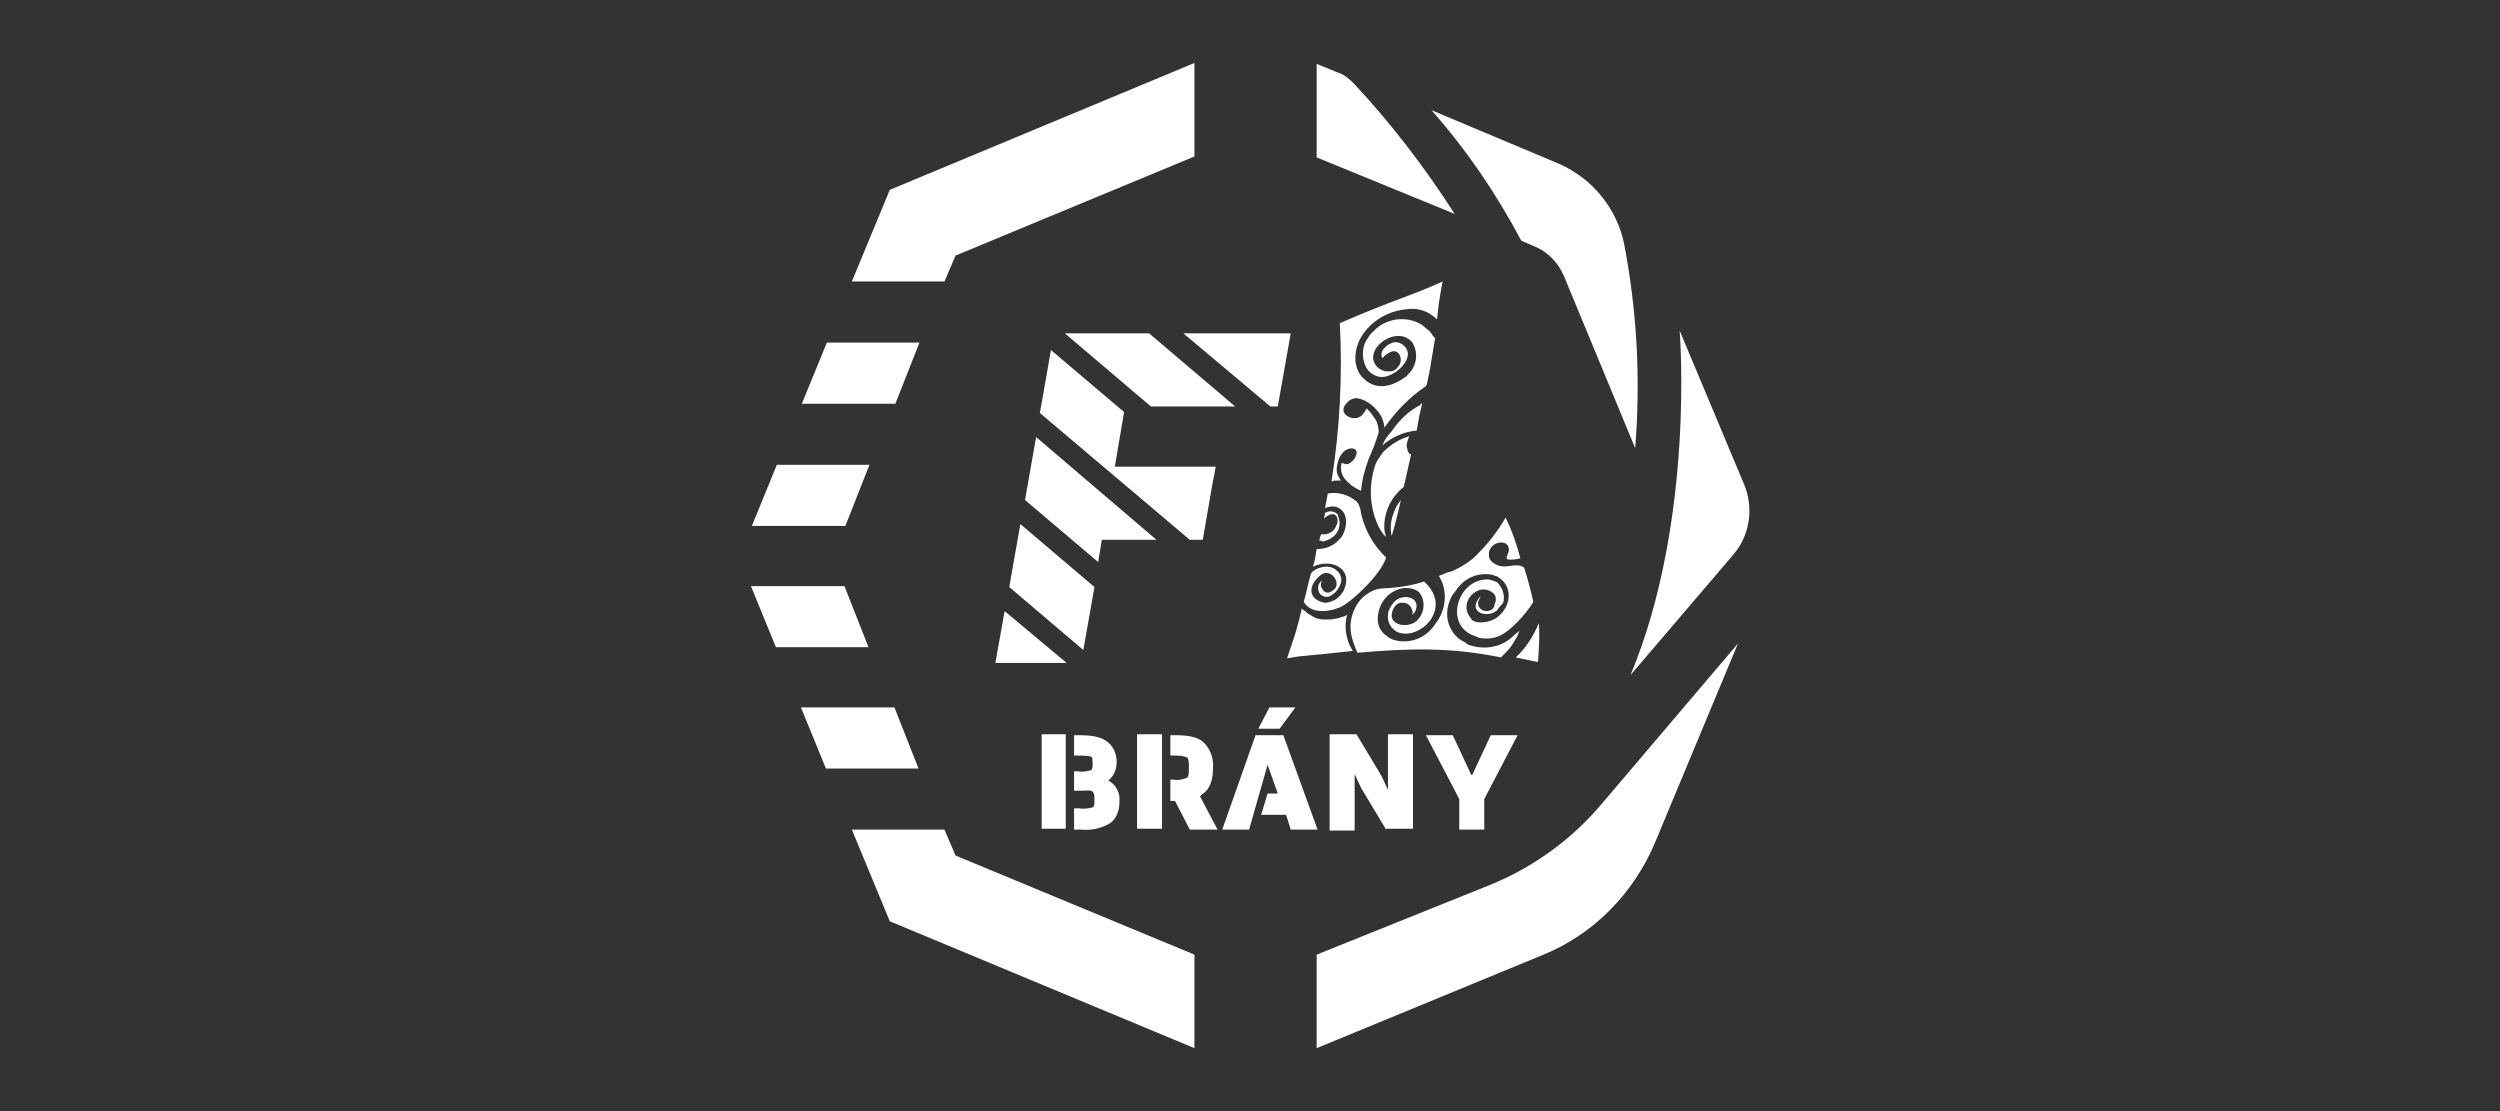
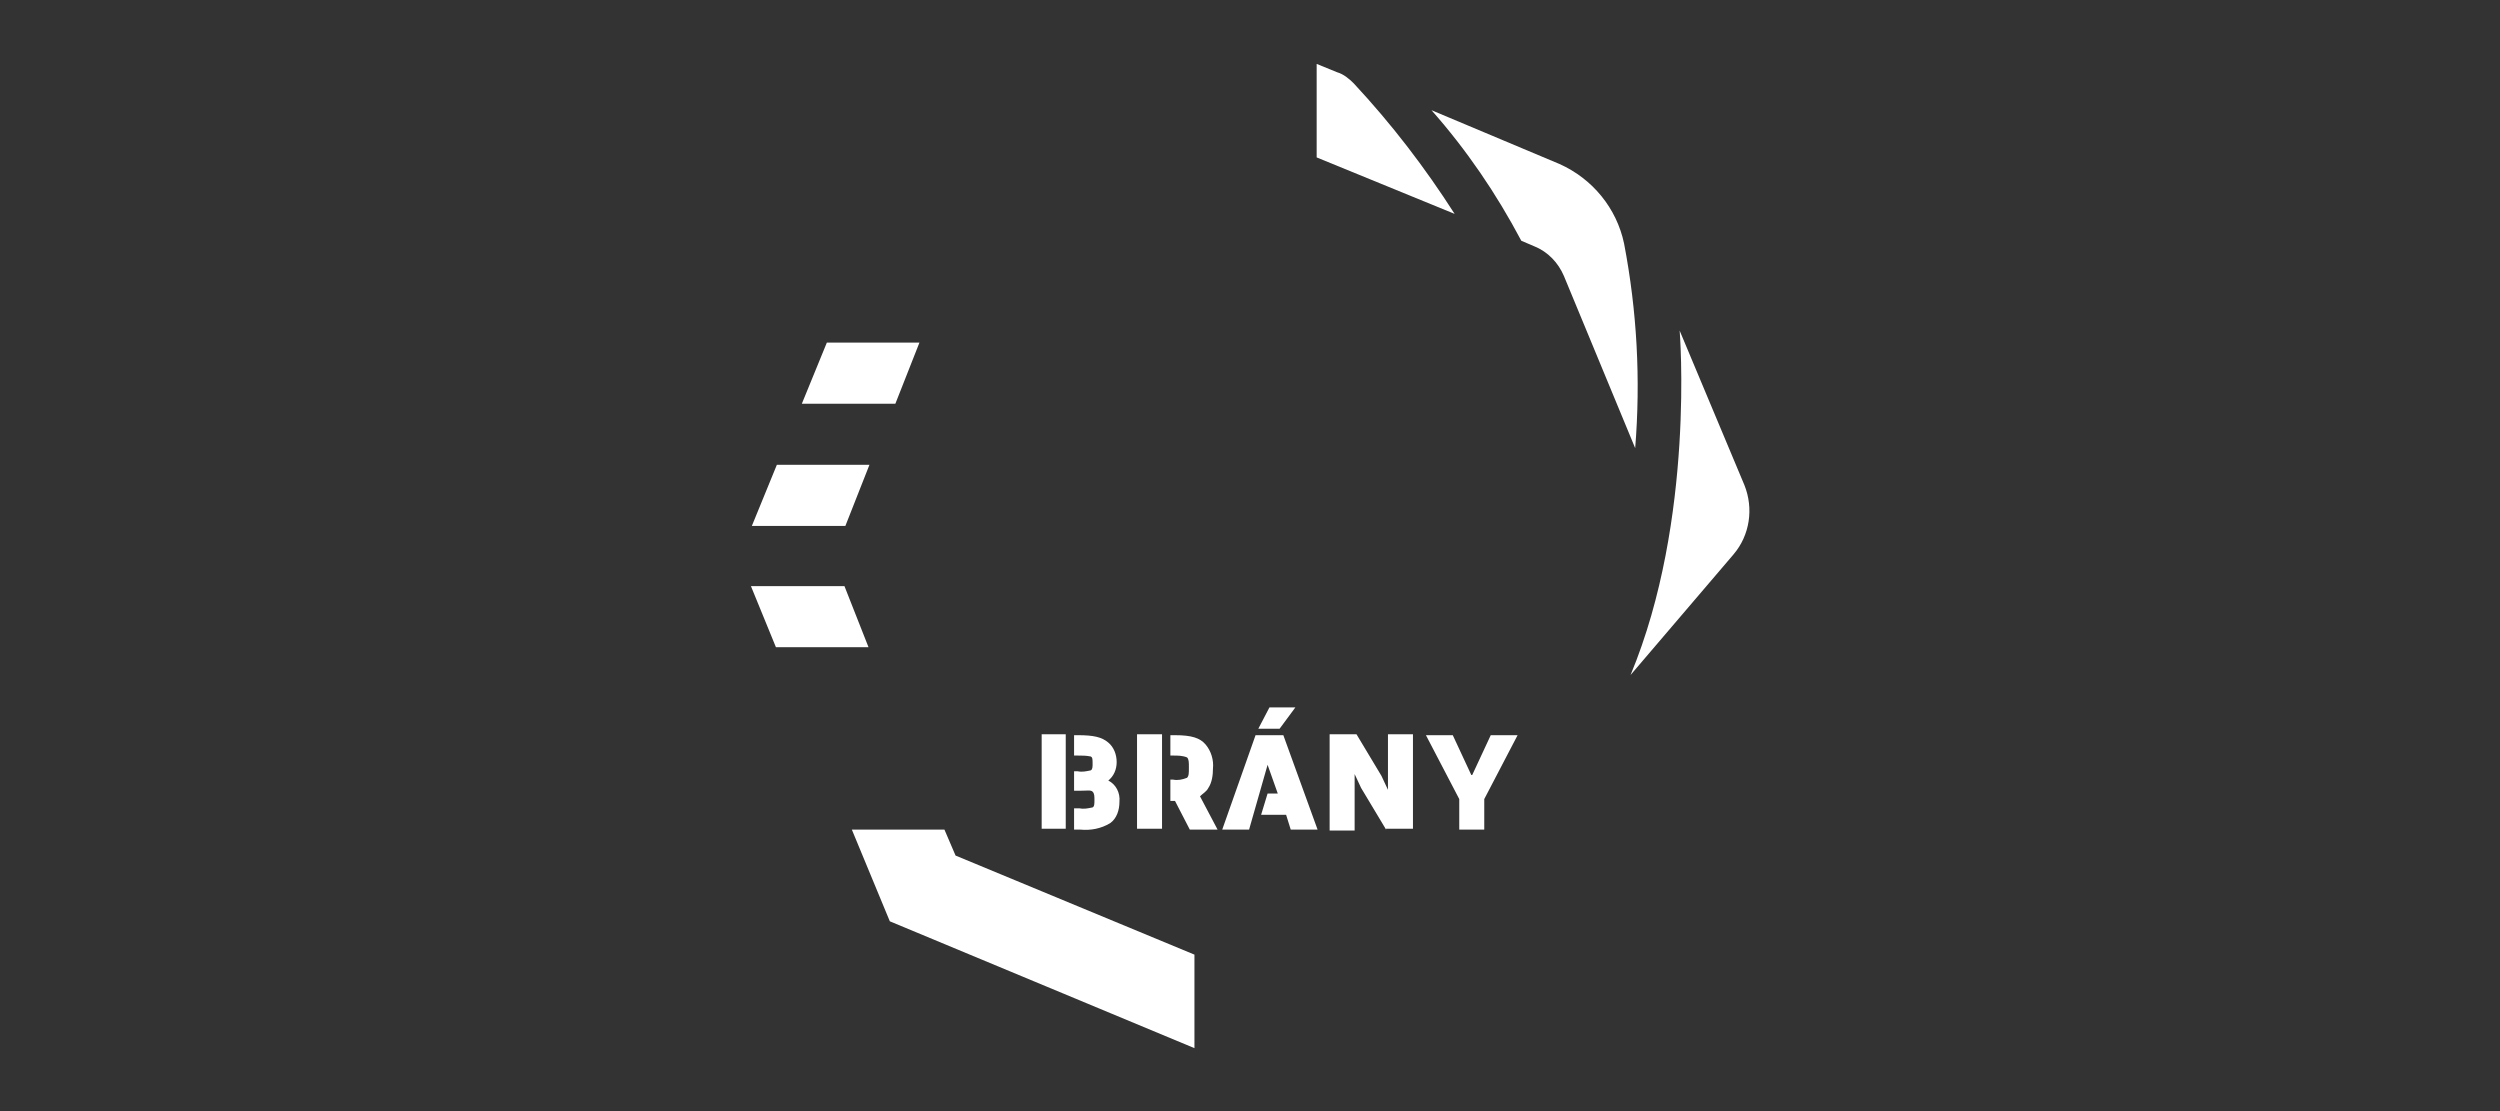
<svg xmlns="http://www.w3.org/2000/svg" version="1.1" id="Vrstva_1" x="0px" y="0px" viewBox="0 0 270 120" style="enable-background:new 0 0 270 120;" xml:space="preserve">
  <rect x="0" y="0" width="270" height="120" fill="#333333" stroke="none" />
  <style type="text/css">
	.st0{fill:#FFFFFF;}
	.st1{fill-rule:evenodd;clip-rule:evenodd;fill:#FFFFFF;}
</style>
  <g id="Group_1">
    <path id="Path_1" class="st0" d="M91.2,63.3H81.1l2.7,6.6h10L91.2,63.3z" />
-     <path id="Path_2" class="st0" d="M96.6,76.4H86.5l2.7,6.6h10L96.6,76.4z" />
    <path id="Path_3" class="st0" d="M103.2,92.4l-1.2-2.8H92l4.1,9.9l32.9,13.7v-10.1L103.2,92.4z" />
    <path id="Path_4" class="st0" d="M93.9,50.2h-10l-2.7,6.6h10.1L93.9,50.2z" />
    <path id="Path_5" class="st0" d="M99.3,37H89.3l-2.7,6.6h10.1L99.3,37z" />
-     <path id="Path_6" class="st0" d="M129,16.9V6.8L96.1,20.5L92,30.4H102l1.2-2.8L129,16.9z" />
  </g>
  <g id="Group_2">
-     <path id="Path_7" class="st0" d="M142.2,103.1v10.1l24.5-10.1c5.4-2.2,9.7-6.6,12-12l9-21.6l-14.7,17.3c-3.2,3.8-7.3,6.8-11.9,8.7   L142.2,103.1z" />
    <path id="Path_8" class="st0" d="M176.1,72.9l11.1-13c1.8-2.1,2.2-5,1.2-7.5l-7-16.7C181.4,35.6,183.1,56.1,176.1,72.9z" />
    <path id="Path_9" class="st0" d="M157.1,23.1c-3.2-5-6.8-9.7-10.9-14.1c-0.5-0.5-1.1-1-1.8-1.2l-2.2-0.9v10.1L157.1,23.1z" />
    <path id="Path_10" class="st0" d="M175.4,26.3c1.4,7.3,1.8,14.7,1.2,22.1l-7.7-18.6c-0.6-1.4-1.7-2.6-3.2-3.2l-1.4-0.6   c-2.7-5.1-5.9-9.8-9.7-14.1l13.8,5.8C172,19.3,174.6,22.5,175.4,26.3z" />
  </g>
  <g id="Group_3">
-     <path id="Path_11" class="st1" d="M127.8,36h11.6l-1.4,7.9h-0.8L127.8,36z M115,36h9.1l9.3,7.9h-9.1L115,36z M115.2,71.6h-7.7   l1-5.6L115.2,71.6z M118.2,63.4l-1.2,6.8l-8-6.8l1.2-6.8L118.2,63.4z M124.9,58.3H119l-0.4,2.4l-7.9-6.7l1.2-6.8L124.9,58.3z    M129.9,58.3h-1.4l-16.2-13.7l0.4-2.2l0.8-4.6l7.9,6.7l-1,5.9h10.9l-0.4,2.1L129.9,58.3z" />
-     <path id="Path_12" class="st1" d="M153.6,43.5c-0.1,0.6-0.3,1.2-0.4,1.9l-0.2,1.1c-1.1,0.1-2.2,0.5-3.2,1.2   c-0.2,0.1-0.3,0.3-0.5,0.4c0.2-0.5,0.5-1,0.9-1.4l0.6-0.8c0.4-0.5,0.9-1,1.4-1.4c0.4-0.3,0.7-0.5,1.1-0.7L153.6,43.5z M152.4,49.1   c-0.3,1.2-0.5,2.3-0.8,3.5c-1.3,1-2.1,2.6-2.1,4.3c0,0.5,0.1,0.7,0.2,1.1c-0.2-0.2-0.4-0.4-0.5-0.6l-0.3-0.5   c-1-2.1-1.1-4.4-0.4-6.6c0.1-0.3,0.2-0.5,0.4-0.8c0.2-0.2,0.3-0.5,0.5-0.7c0.6-0.6,1.3-1.1,2-1.4c0.3-0.1,0.5-0.2,0.8-0.3   c-0.2,0.6-0.4,0.9-0.2,1.4C152,48.8,152.2,49,152.4,49.1L152.4,49.1z M151.3,54c-0.3,1.3-0.6,2.6-1,3.9c-0.2-0.9-0.1-1.8,0.3-2.7   C150.7,54.8,151,54.4,151.3,54L151.3,54z M149.7,60.2c-0.5,1.8-3.8,4.9-5,5.4c-1.5,0.6-3.2,0.6-3.9-0.6c0.3-1,0.5-2.1,0.8-3.1   c0.2-0.2,0.3-0.3,0.5-0.4c0.4-0.2,0.8-0.3,1.2-0.3c0.3,0,0.7,0.1,0.9,0.3c0.5,0.3,0.8,0.9,0.6,1.5c-0.2,0.6-0.6,1.1-1.2,1.4   c-0.5,0.2-1.1-0.1-1.2-0.6c-0.1-0.4,0-0.9,0.4-1.1c-0.2,0.3-0.2,0.6,0,0.9c0.3,0.5,0.7,0.5,1.1,0.2c1.1-0.6,0-2.4-1.1-1.8   c-0.7,0.4-1.8,1.8-0.7,2.7c0.3,0.2,0.7,0.4,1.1,0.4c0.7-0.1,1.3-0.4,1.7-1c0.2-0.2,0.3-0.5,0.4-0.8c0.6-2-1.6-3-3.5-2.1   c0.2-0.6,0.3-1.2,0.4-1.9c0.9,0,1.8-0.3,2.4-1c0.2-0.2,0.4-0.4,0.5-0.7c0.6-1.4,0.2-2.7-1-2.9c-0.3,0-0.7,0-1,0.2   c0.1-0.5,0.2-1.1,0.3-1.6l0,0c1-0.2,2.1,0.1,2.9,0.7c0.2,0.1,0.3,0.3,0.4,0.4c0.1,0.2,0.1,0.3,0.2,0.5   C147.2,56.9,148.2,58.8,149.7,60.2L149.7,60.2z M150.1,63.5c1.3-0.1,2.5-0.3,3.7-0.7c3.3,3-0.7,6.6-3,5.4c-0.8-0.5-1.1-1.4-0.8-2.3   c0.2-0.4,0.4-0.8,0.8-1.1c1-0.7,2.6-0.2,2.1,1.1c-0.1,0.2-0.2,0.4-0.4,0.5c0.1-0.2,0.1-0.3,0-0.5c-0.1-0.5-0.5-0.8-1-0.8   c-0.7-0.1-1.2,0.7-1.2,1.4c0,1.2,2.3,1.4,3,0.2c0.6-0.8,0.6-1.9,0-2.7c-0.4-0.4-1-0.5-1.6-0.5c-1.8,0.2-3,1.8-2.9,3.6   c0.1,0.7,0.4,1.2,1,1.6c0.3,0.3,0.7,0.4,1.1,0.5c1.6,0.3,3.2-0.4,4.1-1.8c1.2-1.5,1.4-3.6,0.4-5.2c0.5-0.2,0.9-0.4,1.4-0.5   c1.1-0.5,2.1-1.1,2.9-2c1.1-1.1,2.1-2.4,2.9-3.8c0.7,1.4,1.2,2.9,1.6,4.4c-0.5,0.1-0.9,0.2-1.4,0.1c-0.2-0.2,0-0.3,0-0.5   c0.3-0.5,0.2-1.2-0.5-1.3c-0.7-0.1-1.4,0.4-1.5,1.1c0,0.3,0,0.5,0.1,0.7c0.1,0.1,0.2,0.3,0.4,0.4c1.2,0.9,2.4-0.2,3.3,0.5   c0.4,1.2,0.7,2.4,1,3.7c-0.7,1.2-2.6,3.4-4,3.8c-0.6,0.2-1.2,0.2-1.8,0.1l-0.5-0.2c-3.3-1.1-2-5.8,1-6.1c0.5-0.1,1,0.1,1.4,0.3   c0.5,0.5,0.8,1.2,0.7,1.9c0,0.3-0.2,0.5-0.4,0.7c-0.1,0.1-0.2,0.2-0.3,0.4c-0.9,0.8-2.6,0.4-2.3-0.7c0.1-0.3,0.3-0.6,0.5-0.8   c-0.1,0.4-0.4,0.5-0.2,1.1c0.3,0.5,0.8,0.6,1.3,0.4c0.2-0.1,0.4-0.3,0.4-0.6c0.2-0.4,0.2-0.8,0-1.1c-0.5-0.6-1.4-0.7-2-0.3   c-0.9,0.5-1.3,1.6-0.8,2.5c0.1,0.2,0.3,0.4,0.4,0.6l0.5,0.2c0.1,0,0.1,0,0.1,0c0.9,0.1,1.9-0.2,2.5-0.9c1.1-1.1,1.2-3-0.2-3.9   c-0.1-0.1-0.3-0.2-0.4-0.2c-0.1,0-0.2-0.1-0.2-0.1c-1.3-0.3-2.7,0.1-3.6,1.1c-0.2,0.2-0.3,0.3-0.4,0.5c-0.1,0.1-0.2,0.3-0.4,0.5   c-0.6,1-0.8,2.2-0.4,3.3c0.3,0.7,0.7,1.3,1.4,1.7c0.2,0.1,0.4,0.2,0.6,0.4c1.6,0.6,3.4,0.4,4.7-0.7c0.4-0.4,0.6-0.5,0.9-0.8   c-0.1,0.3-0.2,0.6-0.4,0.9l-0.3,0.5c-0.3,0.5-0.7,0.9-1.1,1.3l-0.2,0.2c-5.4-1.1-9.8-1-15.5-0.5c-0.3-0.7-0.6-1.4-0.7-2.2   c-0.2-1.4,0.3-2.9,1.4-3.9C148.6,63.4,149.1,63.6,150.1,63.5L150.1,63.5z M166.1,71.5c-0.9-0.2-1.1-0.2-2.4-0.5   c1.1-1,1.9-2.3,2.5-3.7C166.3,68.7,166.2,70.1,166.1,71.5z M146.1,70.3c-1.8,0.2-3.7,0.4-5.9,0.6l-1.2,0.2l0.4-1.2   c0.5-1.4,0.9-2.8,1.2-4.2c0,0.1,0.1,0.1,0.2,0.2c0.1,0.1,0.1,0.1,0.2,0.1c0.1,0.2,0.3,0.3,0.5,0.4c0.4,0.3,0.9,0.5,1.4,0.5   c0.3,0,0.6,0,0.9,0c0.4-0.1,0.8-0.1,1.2-0.3c0.2,0,0.3-0.1,0.5-0.2C145.1,67.7,145.4,69.2,146.1,70.3L146.1,70.3z M142.5,58.4   c0-0.2,0.1-0.5,0.2-0.7h0.1c0.6,0.1,1.3-0.3,1.5-0.9c0.2-0.3,0.2-0.6,0.1-0.9c-0.2-0.6-0.9-0.4-1.4,0.1c0-0.2,0.1-0.4,0.1-0.6   c0.4-0.3,1.1-0.2,1.4,0.2c0,0,0,0,0,0.1c0.4,0.9,0.1,1.9-0.7,2.4c-0.3,0.2-0.6,0.3-0.9,0.4C142.8,58.4,142.6,58.4,142.5,58.4z    M155.8,30.4c-0.4,2.2-0.4,2.2-0.6,4.1c-0.9-0.9-2.1-1.3-3.3-1.1c-2.8,0.2-5.8,2.6-5.5,5.7c0.1,0.7,0.4,1.4,0.9,1.8   c1.2,1.2,2.9,1,4.5-0.2c0.1,0,0.1,0,0.1-0.1c0,0,0.1,0,0.1-0.1c0.9-0.8,1.2-2.1,0.7-3.2c-0.1-0.3-0.4-0.6-0.6-0.7   c-1.4-1-3.9,0.5-3.8,2.1c0.1,0.9,0.9,1.5,1.8,1.4c0.4,0,0.7-0.2,0.9-0.5c0.6-0.6,0.2-2-0.8-1.6c-0.4,0.2-0.7,0.4-0.9,0.7   c-0.2-0.4-0.1-0.8,0.2-1.1l0.2-0.2c0.2-0.2,0.5-0.3,0.7-0.4c0.7-0.2,1.4,0.3,1.6,0.9c0.4,1.2-1.6,3-3,2.8c-0.6-0.1-1.2-0.5-1.5-1.1   c-0.5-1.1-0.4-2.3,0.3-3.2c0.1-0.2,0.3-0.4,0.5-0.6c0.1,0,0.1-0.1,0.2-0.2c1.4-1.3,3.5-1.5,5.1-0.5c0.2,0.2,0.5,0.4,0.7,0.6   c0.1,0,0.1,0.1,0.2,0.2c0,0,0,0.1,0.1,0.1c0.1,0.2,0.2,0.4,0.4,0.5c-0.3,1.6-0.5,3.3-0.9,5l-0.1,0.2c-1.8,1.2-3.3,2.8-4.5,4.5V46   c-0.1-0.7-0.4-1.3-0.9-1.8c-0.5-0.6-1.3-1.1-2.1-1.2c-0.5,0-0.9,0.3-1.2,0.7c-0.7,0.9,0.5,1.7,1.4,1.4c0.2-0.1,0.4-0.2,0.5-0.4   c0.2-0.2,0.3-0.4,0.4-0.6c0.2,0.2,0.4,0.4,0.6,0.7c0.2,0.3,0.4,0.5,0.5,0.8c0.1,0.3,0.2,0.7,0.2,1.1c-0.3,1-0.7,2-1.1,2.9   c-0.4,1.1-0.7,2.2-0.8,3.4c-0.5-0.2-1-0.5-1.4-0.9l-0.2-0.2c-0.5-0.5-0.7-1.2-0.5-1.9c0.2,0,0.5,0.3,0.9,0c0.3-0.2,0.5-0.4,0.6-0.7   c0.5-1-0.7-1.1-1.3-0.5c-0.4,0.4-0.6,0.9-0.7,1.5c-0.1,0.5,0,1,0.3,1.4c0,0.1,0.1,0.2,0.2,0.2c-0.2,0-0.4,0-0.5,0   c-0.2,0-0.4,0-0.6,0.1c0.9-5.6,1.2-11.4,0.9-17.1C150.7,32.3,152.3,32,155.8,30.4L155.8,30.4z" />
-   </g>
+     </g>
  <g id="Group_4">
    <path id="Path_13" class="st0" d="M134.9,89.6H132l3.6-10.2h3l3.7,10.2h-2.9l-0.5-1.6h-2.7l0.7-2.3h1.1l-1.1-3.1h0L134.9,89.6z    M137.1,76.4h2.8l-1.7,2.3h-2.3L137.1,76.4z" />
    <path id="Path_14" class="st0" d="M149.7,89.6l-2.7-4.5l-0.7-1.5v6.1h-2.7V79.3h2.9l2.7,4.5l0.7,1.5v-6h2.7v10.2H149.7z" />
    <path id="Path_15" class="st0" d="M160.3,86.3v3.3h-2.7v-3.3l-3.6-6.9h2.9l2,4.3h0.1l2-4.3h2.9L160.3,86.3z" />
    <path id="Path_16" class="st0" d="M120.9,86.6c0,0.9-0.3,1.8-1,2.3c-1,0.6-2.1,0.8-3.2,0.7H116v-2.3h0.6c0.5,0.1,0.9,0,1.4-0.1   c0.2-0.1,0.2-0.4,0.2-0.8s0-0.7-0.2-0.9s-0.6-0.1-1.4-0.1H116v-2.1h0.4c0.5,0.1,0.9,0,1.4-0.1c0.2-0.1,0.2-0.4,0.2-0.7   c0-0.5,0-0.7-0.2-0.8c-0.5-0.1-0.9-0.1-1.4-0.1H116v-2.2h0.4c1.7,0,2.6,0.2,3.3,0.8c0.6,0.5,0.9,1.3,0.9,2.1c0,0.8-0.3,1.5-0.9,2v0   C120.5,84.7,121,85.6,120.9,86.6z M115.1,81.5v-2.2h-2.6v10.2h2.6V81.5z" />
    <path id="Path_17" class="st0" d="M131.5,89.6h-3l-1.6-3.1h-0.5v-2.3h0.3c0.5,0.1,1,0,1.5-0.2c0.2-0.2,0.2-0.5,0.2-1.1   s0-0.9-0.2-1.1c-0.5-0.2-1-0.2-1.5-0.2h-0.3v-2.2h0.5c1.8,0,2.7,0.3,3.3,1c0.6,0.7,0.9,1.7,0.8,2.6c0,0.7-0.1,1.5-0.5,2.1   c-0.2,0.4-0.6,0.6-0.9,0.9L131.5,89.6z M125.5,81.6v-2.3h-2.7v10.2h2.7V81.6z" />
  </g>
</svg>